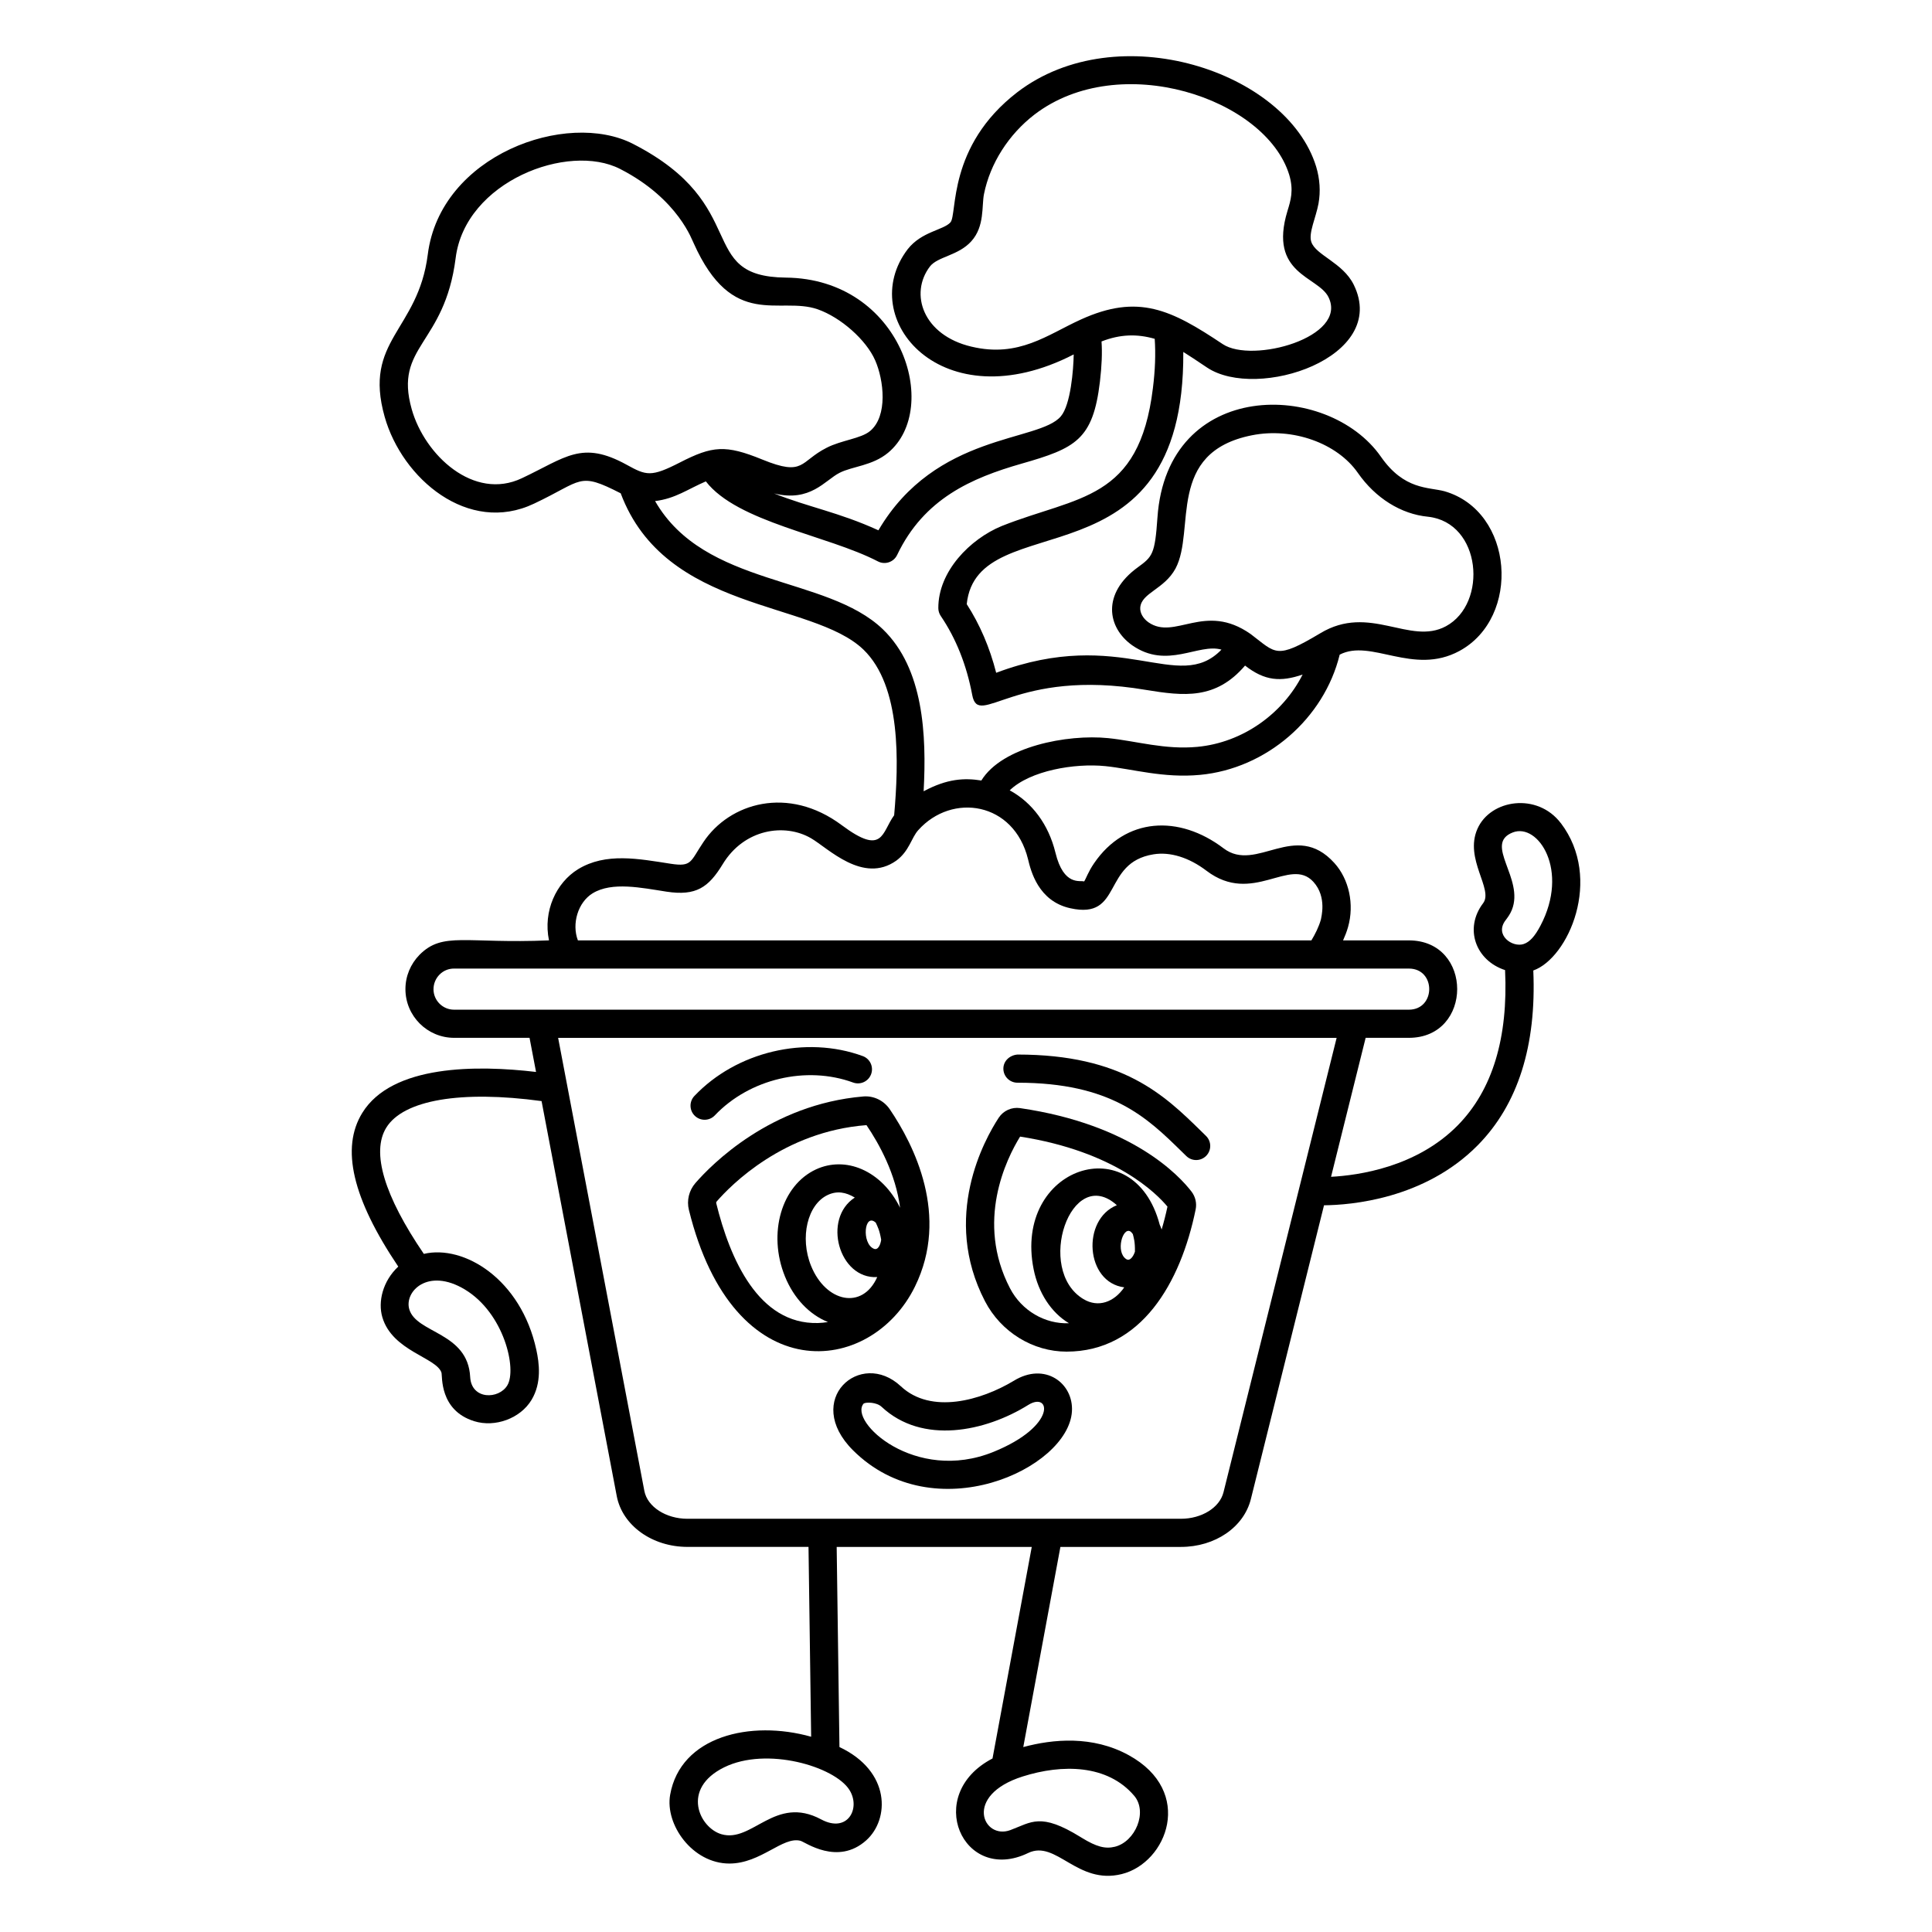
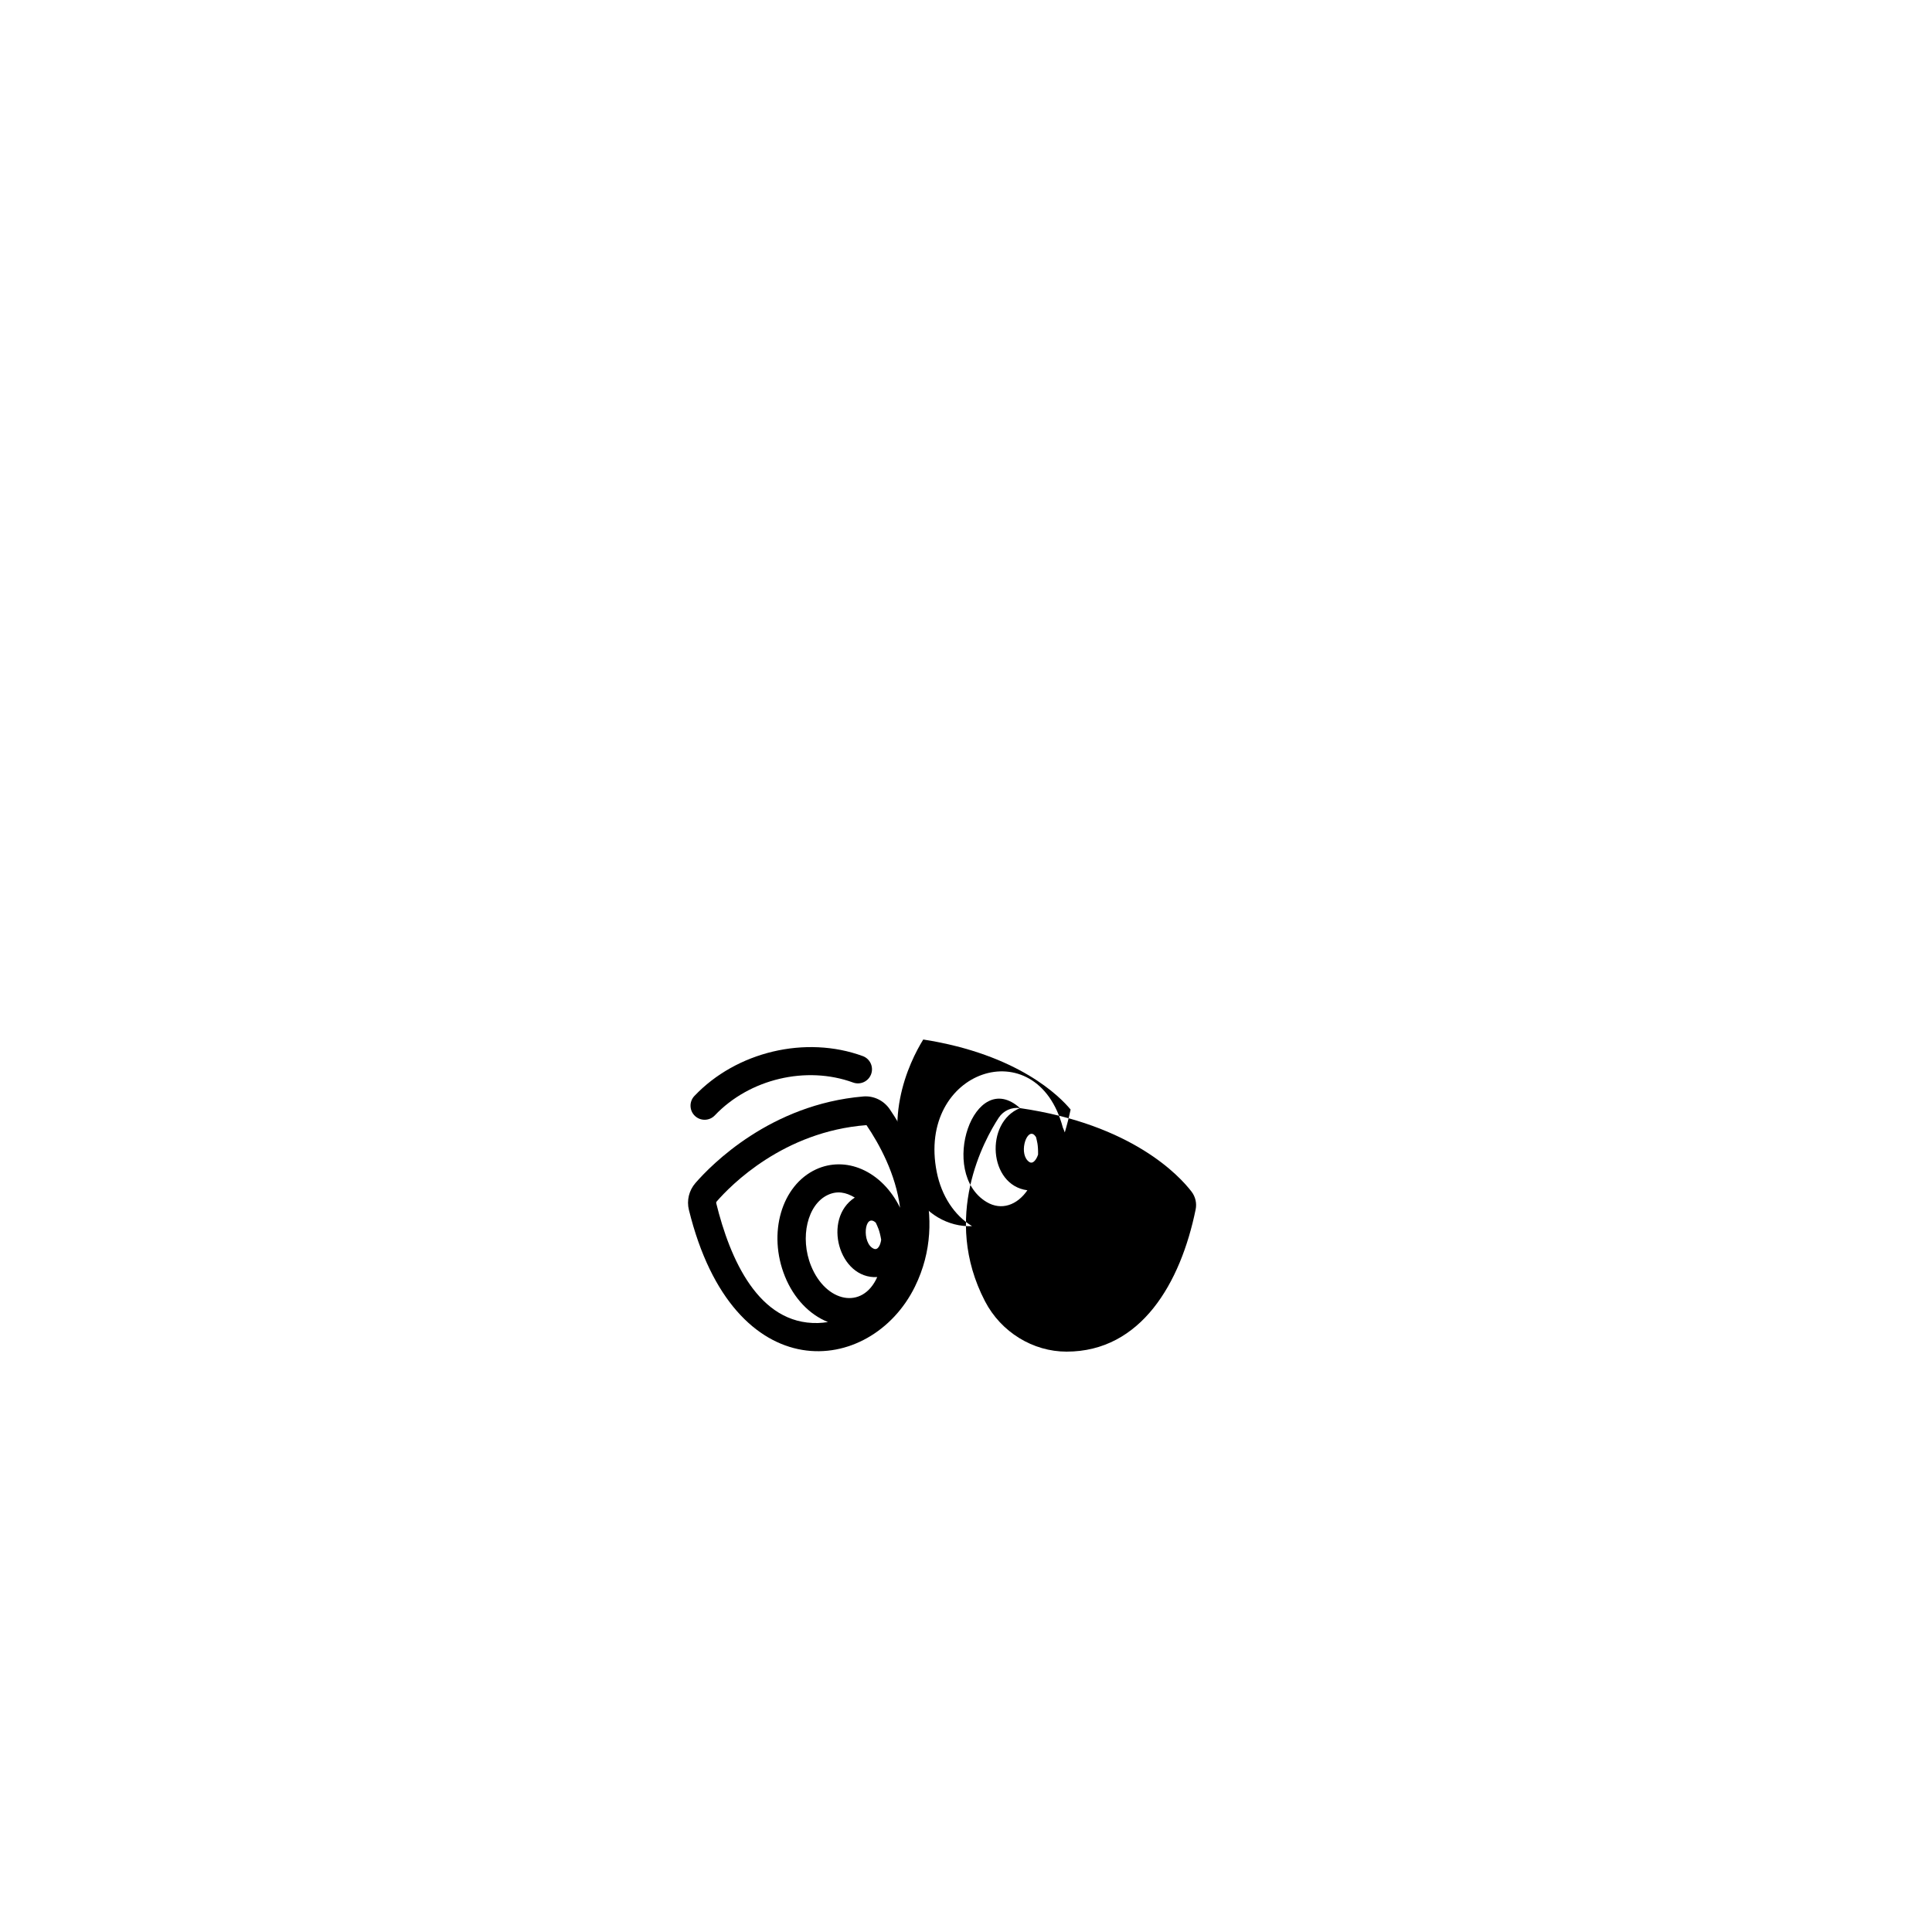
<svg xmlns="http://www.w3.org/2000/svg" fill="#000000" width="800px" height="800px" version="1.1" viewBox="144 144 512 512">
  <g>
-     <path d="m412.62 509.95c-8.633 5.18-21.859 8.941-29.883 1.43-10.711-10.016-26.055 3.621-12.688 16.953 21.453 21.402 57.051 4.949 58.023-10.273 0.484-7.473-7.156-13.258-15.453-8.109zm-5.285 18.789c-20.844 8.508-38.582-8.125-34.449-12.789 0.645-0.406 3.422-0.383 4.758 0.879 10.758 10.066 27.461 6.598 38.883-0.523 5.844-3.617 7.723 5.535-9.191 12.434z" />
-     <path d="m414.31 437.66c-2.203-0.316-4.402 0.676-5.625 2.531 0 0 0 0.004-0.004 0.004-3.785 5.773-15.23 26.352-3.648 48.648 4.262 8.207 12.73 13.352 21.613 13.352 19.766 0 30.242-18.227 34.211-37.672 0.34-1.652-0.055-3.371-1.078-4.715-3.129-4.094-15.656-17.809-45.469-22.148zm25.668 25.73c-9.398 3.793-8.344 20.457 1.957 21.773-2.684 3.906-6.867 5.484-10.828 3.102-12.844-7.723-3.301-35.844 8.871-24.875zm2.457 14.273c-2.844-1.914-0.906-8.578 1.137-7.309 0.207 0.129 0.43 0.406 0.645 0.699 0.234 1.004 0.598 1.949 0.551 4.652-0.379 1.18-1.305 2.652-2.332 1.957zm9.41-7.828c-0.145-0.441-0.32-0.859-0.508-1.273-6.879-26.062-38.82-15.285-33.418 11.781 1.25 6.281 4.656 11.5 9.344 14.316 0.008 0.004 0.016 0.008 0.02 0.012-6.348 0.266-12.543-3.332-15.625-9.266-9.18-17.672-0.973-34.273 2.68-40.195 25.242 3.945 36.23 15.145 39.051 18.559-0.453 2.137-0.973 4.148-1.543 6.066z" />
+     <path d="m414.31 437.66c-2.203-0.316-4.402 0.676-5.625 2.531 0 0 0 0.004-0.004 0.004-3.785 5.773-15.23 26.352-3.648 48.648 4.262 8.207 12.73 13.352 21.613 13.352 19.766 0 30.242-18.227 34.211-37.672 0.34-1.652-0.055-3.371-1.078-4.715-3.129-4.094-15.656-17.809-45.469-22.148zc-9.398 3.793-8.344 20.457 1.957 21.773-2.684 3.906-6.867 5.484-10.828 3.102-12.844-7.723-3.301-35.844 8.871-24.875zm2.457 14.273c-2.844-1.914-0.906-8.578 1.137-7.309 0.207 0.129 0.43 0.406 0.645 0.699 0.234 1.004 0.598 1.949 0.551 4.652-0.379 1.18-1.305 2.652-2.332 1.957zm9.41-7.828c-0.145-0.441-0.32-0.859-0.508-1.273-6.879-26.062-38.82-15.285-33.418 11.781 1.25 6.281 4.656 11.5 9.344 14.316 0.008 0.004 0.016 0.008 0.02 0.012-6.348 0.266-12.543-3.332-15.625-9.266-9.18-17.672-0.973-34.273 2.68-40.195 25.242 3.945 36.23 15.145 39.051 18.559-0.453 2.137-0.973 4.148-1.543 6.066z" />
    <path d="m386.47 484.96c9.215-18.766-0.223-37.492-6.664-46.984-1.582-2.332-4.269-3.633-7.019-3.402-24.598 2.086-40.273 18.09-44.496 22.949-1.695 1.949-2.344 4.602-1.73 7.098 11.828 48.145 48.266 44.047 59.91 20.34zm-10.379-16.938c0.477 1.066 0.98 1.898 1.43 4.508-0.152 1.227-0.797 2.887-1.945 2.402-3.312-1.41-2.527-9.691 0.516-6.91zm0.383 14.418c-3.91 8.781-13.613 6.703-17.531-2.965-3.047-7.523-0.965-16.316 4.457-18.816 2.481-1.145 4.758-0.711 7.129 0.707-8.652 5.598-4.227 21.656 5.945 21.074zm-15.707 12.176c-15.797 0.402-23.348-17.062-26.965-31.781-0.031-0.137 0.012-0.297 0.113-0.414 3.754-4.32 17.695-18.562 39.711-20.25 3.394 5 7.766 12.953 8.902 21.898-2.312-4.715-5.875-8.363-10.148-10.215-3.996-1.734-8.297-1.723-12.109 0.035-9.176 4.231-12.875 16.969-8.246 28.395 2.328 5.75 6.473 10.109 11.398 12.07-0.875 0.137-1.758 0.238-2.656 0.262z" />
    <path d="m330.73 440.75c0.988 0 1.973-0.391 2.707-1.164 9.168-9.668 24.234-13.242 36.637-8.707 1.941 0.707 4.078-0.285 4.785-2.223 0.707-1.934-0.285-4.078-2.223-4.785-15.117-5.531-33.465-1.18-44.617 10.578-1.418 1.496-1.355 3.859 0.141 5.277 0.727 0.684 1.648 1.023 2.57 1.023z" />
-     <path d="m462.34 443.79c-9.734-9.527-20.762-20.324-48.691-20.324-2.031 0.16-3.742 1.668-3.746 3.731 0 2.062 1.672 3.731 3.731 3.731h0.012c24.879 0 34.332 9.25 43.469 18.195l1.273 1.242c0.727 0.707 1.664 1.059 2.602 1.059 0.973 0 1.941-0.379 2.676-1.129 1.438-1.477 1.406-3.84-0.074-5.277z" />
-     <path d="m557.64 362.15c-6.238-8.207-18.664-6.324-22.109 1.508-3.531 8.027 4.309 15.988 1.512 19.699-5.07 6.672-2.019 15.16 5.816 17.73 0.848 17.918-3.328 31.789-12.555 41.156-10.926 11.09-26.336 13.242-33.562 13.621l9.168-36.828h11.449c17.059 0 17.102-25.824 0-25.824h-17.434c0.504-1.125 0.973-2.297 1.324-3.547 1.699-6.004 0.27-12.668-3.648-16.98-10.41-11.461-20.602 2.762-29.332-3.863-11.832-8.984-26.016-8.223-34.328 3.953-1.574 2.289-2.129 4.086-2.637 4.824-0.934-0.414-5.406 1.422-7.609-7.66-1.828-7.469-6.18-13.27-12.113-16.492 5.418-5.238 17.211-7.238 25.348-6.414 7.234 0.746 15.344 3.234 25.098 2.316 17.609-1.656 32.875-14.934 37.004-31.859 8.316-4.32 19.461 5.652 31.707-0.965 16.41-8.863 14.5-37.012-3.941-42.34-4.254-1.141-10.656-0.277-16.828-9.129-14.129-20.277-56.711-20.832-59.238 16.137-0.668 9.711-1.312 10.324-5.246 13.188-9.461 6.883-8.129 15.855-1.469 20.613 9.277 6.488 17.559-0.602 23.684 1.164-11.477 11.922-26.375-6.391-59.703 6.141-1.707-6.703-4.324-12.805-7.805-18.195 2.812-26.793 57.801-3.289 57.391-66.836 1.812 1.125 3.176 2.055 6.316 4.148 13.234 8.82 48.352-2.644 38.855-21.957-2.902-5.891-10.105-7.82-11.258-11.379-0.762-2.328 1.219-6.363 1.918-10.125 0.574-3.211 0.363-6.508-0.629-9.816-7.789-25.289-52.625-40.012-79.172-19.711-18.648 14.344-15.848 32.414-17.746 34.508-1.836 2.055-7.609 2.391-11.305 7.086-14.074 18.418 9.164 45.828 43.977 27.906-0.059 3.965-0.793 13.348-3.41 16.406-5.793 6.879-33.129 4.305-48.344 30.203-10.523-4.801-18.496-6.113-27.652-9.77 9.648 2.394 13.492-3.508 17.344-5.457 3.398-1.746 8.711-1.855 12.887-5.34 14.188-11.824 3.508-46.09-27.109-46.402-24.148-0.246-8.754-19.164-40.484-35.43-17.586-9.039-51.109 2.934-54.41 29.309-2.578 20.301-17.184 22.637-11.422 43.02 4.613 16.344 22.133 31.316 39.59 23 13.008-6.129 11.625-8.535 22.957-2.738 11.832 31.555 50.746 28.367 64.328 41.418 10.059 9.715 9.363 29.996 8.141 43.91-3.34 4.555-2.812 10.883-13.863 2.641-14.215-10.613-29.777-5.914-36.684 4.461-3.508 5.203-3 6.609-8.648 5.75-8.547-1.324-17.219-3.047-24.582 1.449-5.781 3.559-9.301 11.082-7.695 18.852-22.156 0.934-28.098-2.387-34.293 3.809-2.418 2.473-3.75 5.707-3.75 9.105 0 7.121 5.793 12.914 12.914 12.914h19.977l1.723 9.043c-15.645-1.852-38.129-1.969-46.039 10.836-5.758 9.32-2.633 22.676 9.527 40.746-4.113 3.828-5.426 9.309-4.223 13.406 2.637 9.004 14.367 10.676 15.672 14.703v0.004c0.281 0.859-0.613 9.957 8.66 12.852 5.562 1.738 12.258-0.727 15.211-5.644 2.734-4.551 2.035-9.762 1.266-13.289-4.062-18.695-19.168-27.906-29.812-25.402-10.48-15.367-13.977-26.934-9.953-33.449 4.547-7.367 19.855-9.941 41.156-7.043l19.93 104.71c1.508 7.785 9.391 13.434 18.742 13.434h32.07l0.699 50.312c-16.09-4.535-34.629-0.129-37.367 15.379-1.402 7.938 5.926 18.223 15.699 18.223 8.363 0 14.145-7.269 18.84-6.027 1.234 0.328 9.844 6.66 17.41-0.109 6.223-5.559 6.574-18.297-7.082-24.738l-0.734-53.035h51.699l-10.402 56.066c-18.445 9.59-7.809 33.379 9.434 25.055 7.422-3.59 12.984 8.508 24.805 5.582 12.035-2.977 19.414-21.879 1.848-31.516-9.574-5.258-20.09-4.262-27.934-2.144l9.84-53.043h31.938c9.074 0 16.703-5.234 18.547-12.719l19.375-77.816c7.023-0.066 26.602-1.609 40.703-15.871 10.707-10.832 15.617-26.449 14.758-46.352 9.293-3.281 18.508-24.297 7.309-39.043zm-290.46 123.57c10.418 6.262 13.852 21.113 11.27 25.41-2.254 3.754-9.516 3.867-9.848-2.199-0.605-11.941-14.25-11.516-16.141-17.965-1.371-4.68 4.91-11.141 14.719-5.246zm101.92 132.62c3.082 4.875-0.469 11.578-7.477 7.824-12.254-6.574-18.266 6.32-26.453 3.918-5.801-1.707-10.777-12.027 0.719-17.715 11.305-5.582 29.305-0.215 33.211 5.973zm75.473 1.559c3.637 4.285 0.301 12.164-5.121 13.508-2.555 0.633-4.914-0.004-8.719-2.34l-0.434-0.266c-10.559-6.512-12.922-3.91-18.555-1.805-7.184 2.668-12.598-9.191 3.289-14.215 10.465-3.312 22.465-3.215 29.539 5.117zm3.75-311c-1.43-1.023-2.254-2.523-2.144-3.898 0.324-3.918 6.344-4.797 9.355-10.352 5.379-10.148-2.606-30.758 20.254-35.301 10.746-2.133 22.547 2.062 28.059 9.973 4.66 6.691 11.453 10.93 18.586 11.617 14.188 1.547 15.918 22.988 4.758 29.02-9.586 5.172-20.219-6.047-33.312 1.867-11.797 7.035-11.668 5.332-18.453 0.195h-0.004c-12.184-8.562-20.062 1.797-27.098-3.121zm-46.883-73.035c-12.789-3.008-16.535-13.996-10.984-21.266 2.074-2.637 7.527-2.836 10.957-6.668 3.57-3.941 2.715-9.344 3.356-12.516 1.633-8.098 6.516-15.777 13.387-21.062 22.566-17.254 61.238-4.332 67.492 15.945 1.25 4.16 0.391 6.836-0.457 9.613-5.117 16.816 8.129 17.258 10.871 22.836 5.246 10.672-20.234 17.648-28.02 12.453-13.656-9.113-22.367-13.473-37.664-6.496-0.008 0.004-0.02 0.008-0.027 0.012l-0.004 0.004c-8.727 3.957-16.336 10.152-28.906 7.144zm-119.12 34.859c-12.758 6.074-25.77-6.09-29.211-18.281-4.769-16.863 8.711-16.926 11.645-40.059 2.539-20.309 29.848-30.676 43.594-23.602 15.594 7.992 19.176 19.262 19.469 19.633 10.332 23.148 22.676 14.012 32.867 17.547 6.176 2.172 12.875 8.121 15.25 13.539 2.281 5.195 3.426 14.746-1.359 18.734h-0.004c-2.398 2.004-7.602 2.418-11.496 4.426-7.191 3.629-5.844 7.699-17.035 3.129-9.789-3.996-13.242-3.637-21.832 0.762-7.68 3.934-8.918 3.488-14.129 0.617-11.918-6.559-16.129-1.926-27.758 3.555zm95.66 40.051c-14.977-14.383-47.223-11.098-60.375-33.984 5.394-0.66 8.641-3.156 13.453-5.219 8.379 10.844 32.223 14.258 45.602 21.207 1.859 0.969 4.18 0.207 5.09-1.707 7.133-14.961 19.762-20.406 32.969-24.195 14.316-4.09 18.941-6.332 20.773-21.719 0.492-4.191 0.633-7.66 0.426-10.668 4.969-1.941 9.422-2.035 14.094-0.699 0.273 4 0.121 8.293-0.477 13.059-3.633 29.953-19.898 28.535-40.07 36.555-8.383 3.438-16.844 12.016-16.797 21.758 0.004 0.742 0.227 1.465 0.645 2.078 4.043 5.957 6.852 13.004 8.34 20.945 1.695 9.031 11.203-7.254 45.941-1.367 10.184 1.672 18.605 2.629 26.359-6.434 5.223 4.07 9.406 4.383 15.254 2.379-5.273 10.43-15.93 18.035-27.887 19.16-8.629 0.812-16.094-1.535-23.645-2.312-10.824-1.098-28.105 2.246-33.605 11.23-4.438-0.707-9.02-0.52-15.297 2.856 0.805-14.98-0.008-32.508-10.793-42.922zm-76.922 69.957c5.141-3.137 12.965-1.453 19.586-0.43 7.836 1.188 11.125-1.117 14.898-7.309 5.668-9.328 16.395-10.918 23.391-6.848 4.523 2.625 13.777 12.195 22.594 5.934 3.449-2.539 3.984-6.051 5.828-8.09 8.961-9.992 25.363-7.488 29.086 7.719 0.734 3.043 2.695 11.129 11.215 12.988 13.969 3.102 8.293-12.066 22.016-14.289 4.426-0.723 9.43 0.828 14.082 4.367 12.23 9.27 22.105-3.906 28.32 2.938 3.688 4.062 1.996 9.578 1.984 9.953-0.555 1.996-1.543 3.914-2.527 5.555h-194.38c-1.676-4.375-0.016-10.078 3.902-12.488zm-42.172 25.398c0-1.438 0.574-2.816 1.594-3.856 1.043-1.043 2.375-1.594 3.856-1.594h229.25 23.77c7.231 0 7.18 10.898 0 10.898h-14.367-238.66c-3.008 0-5.449-2.441-5.449-5.449zm209.36 133.31c-1.008 4.086-5.762 7.051-11.305 7.051h-130.77c-5.691 0-10.598-3.176-11.41-7.375-5.559-29.199-17.141-90.051-22.852-120.07h206.31zm79.566-145.27c-3.012 1.027-7.824-2.379-4.82-6.293 0.527-0.699 1.184-1.566 1.656-2.719v-0.004c3.406-8.375-7.609-17.512 0.273-20.555 6.703-2.582 15.066 10.051 7.301 24.746-1.477 2.801-2.836 4.289-4.41 4.824z" />
  </g>
</svg>